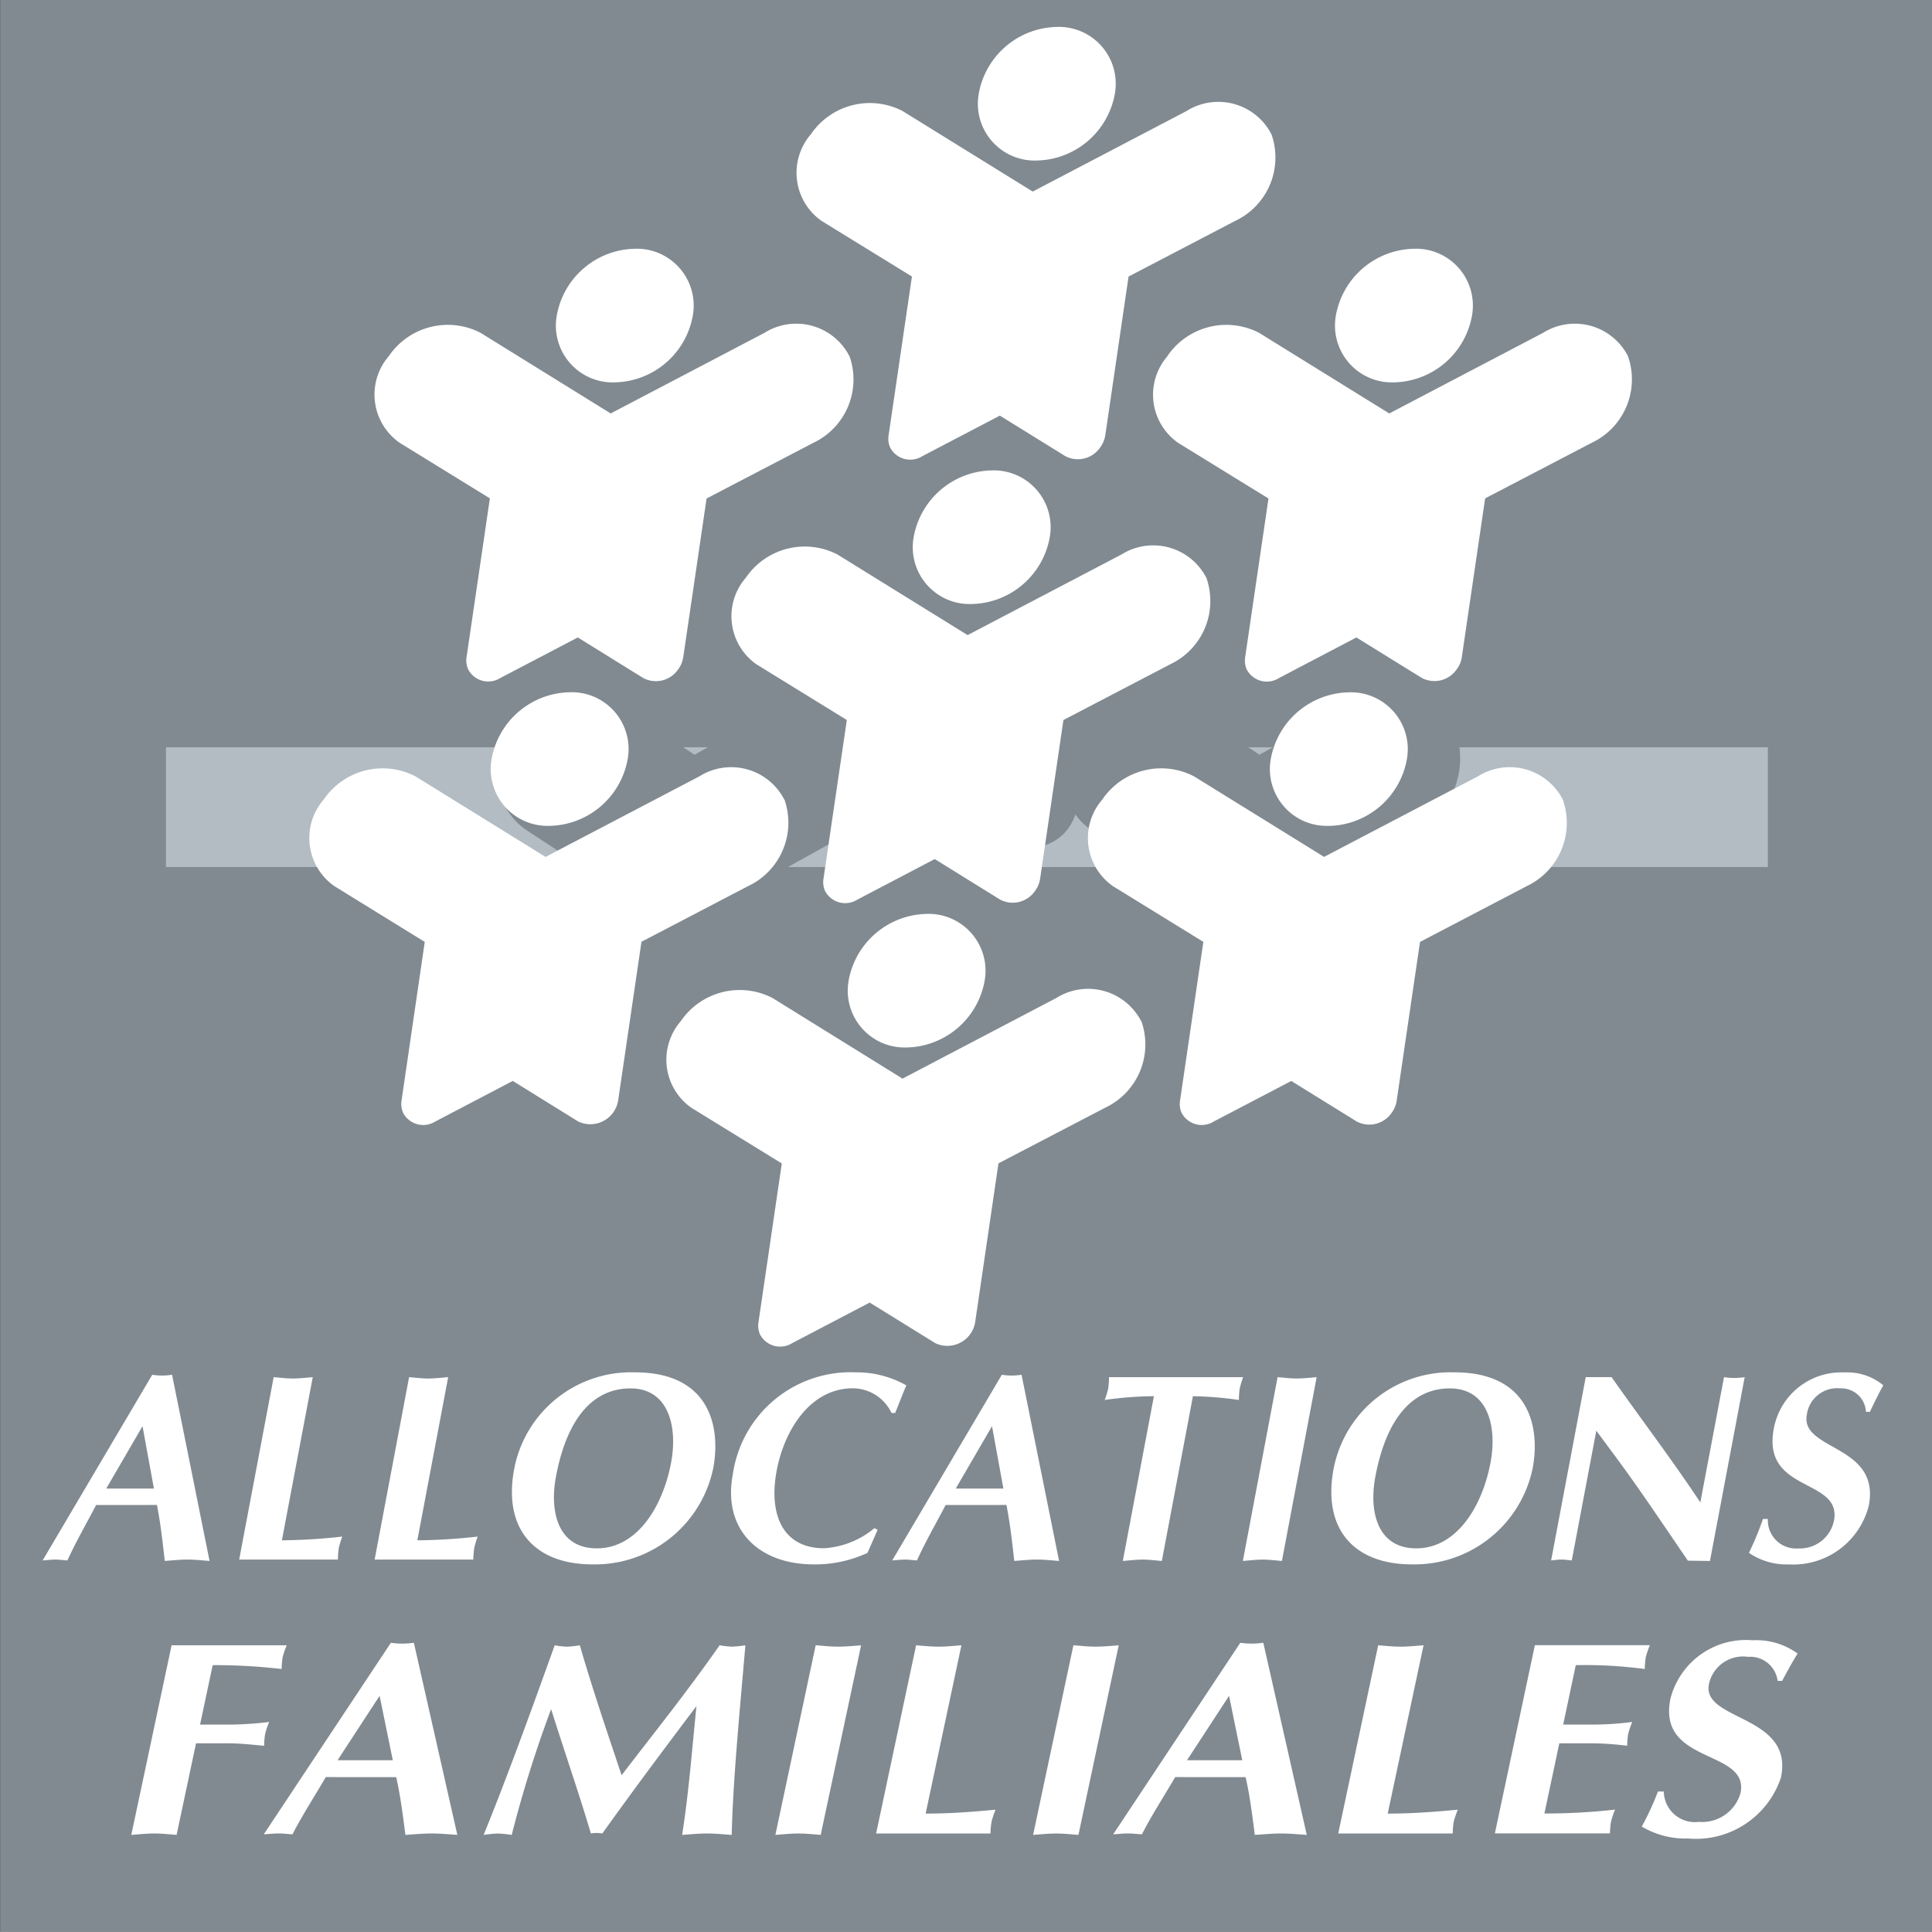
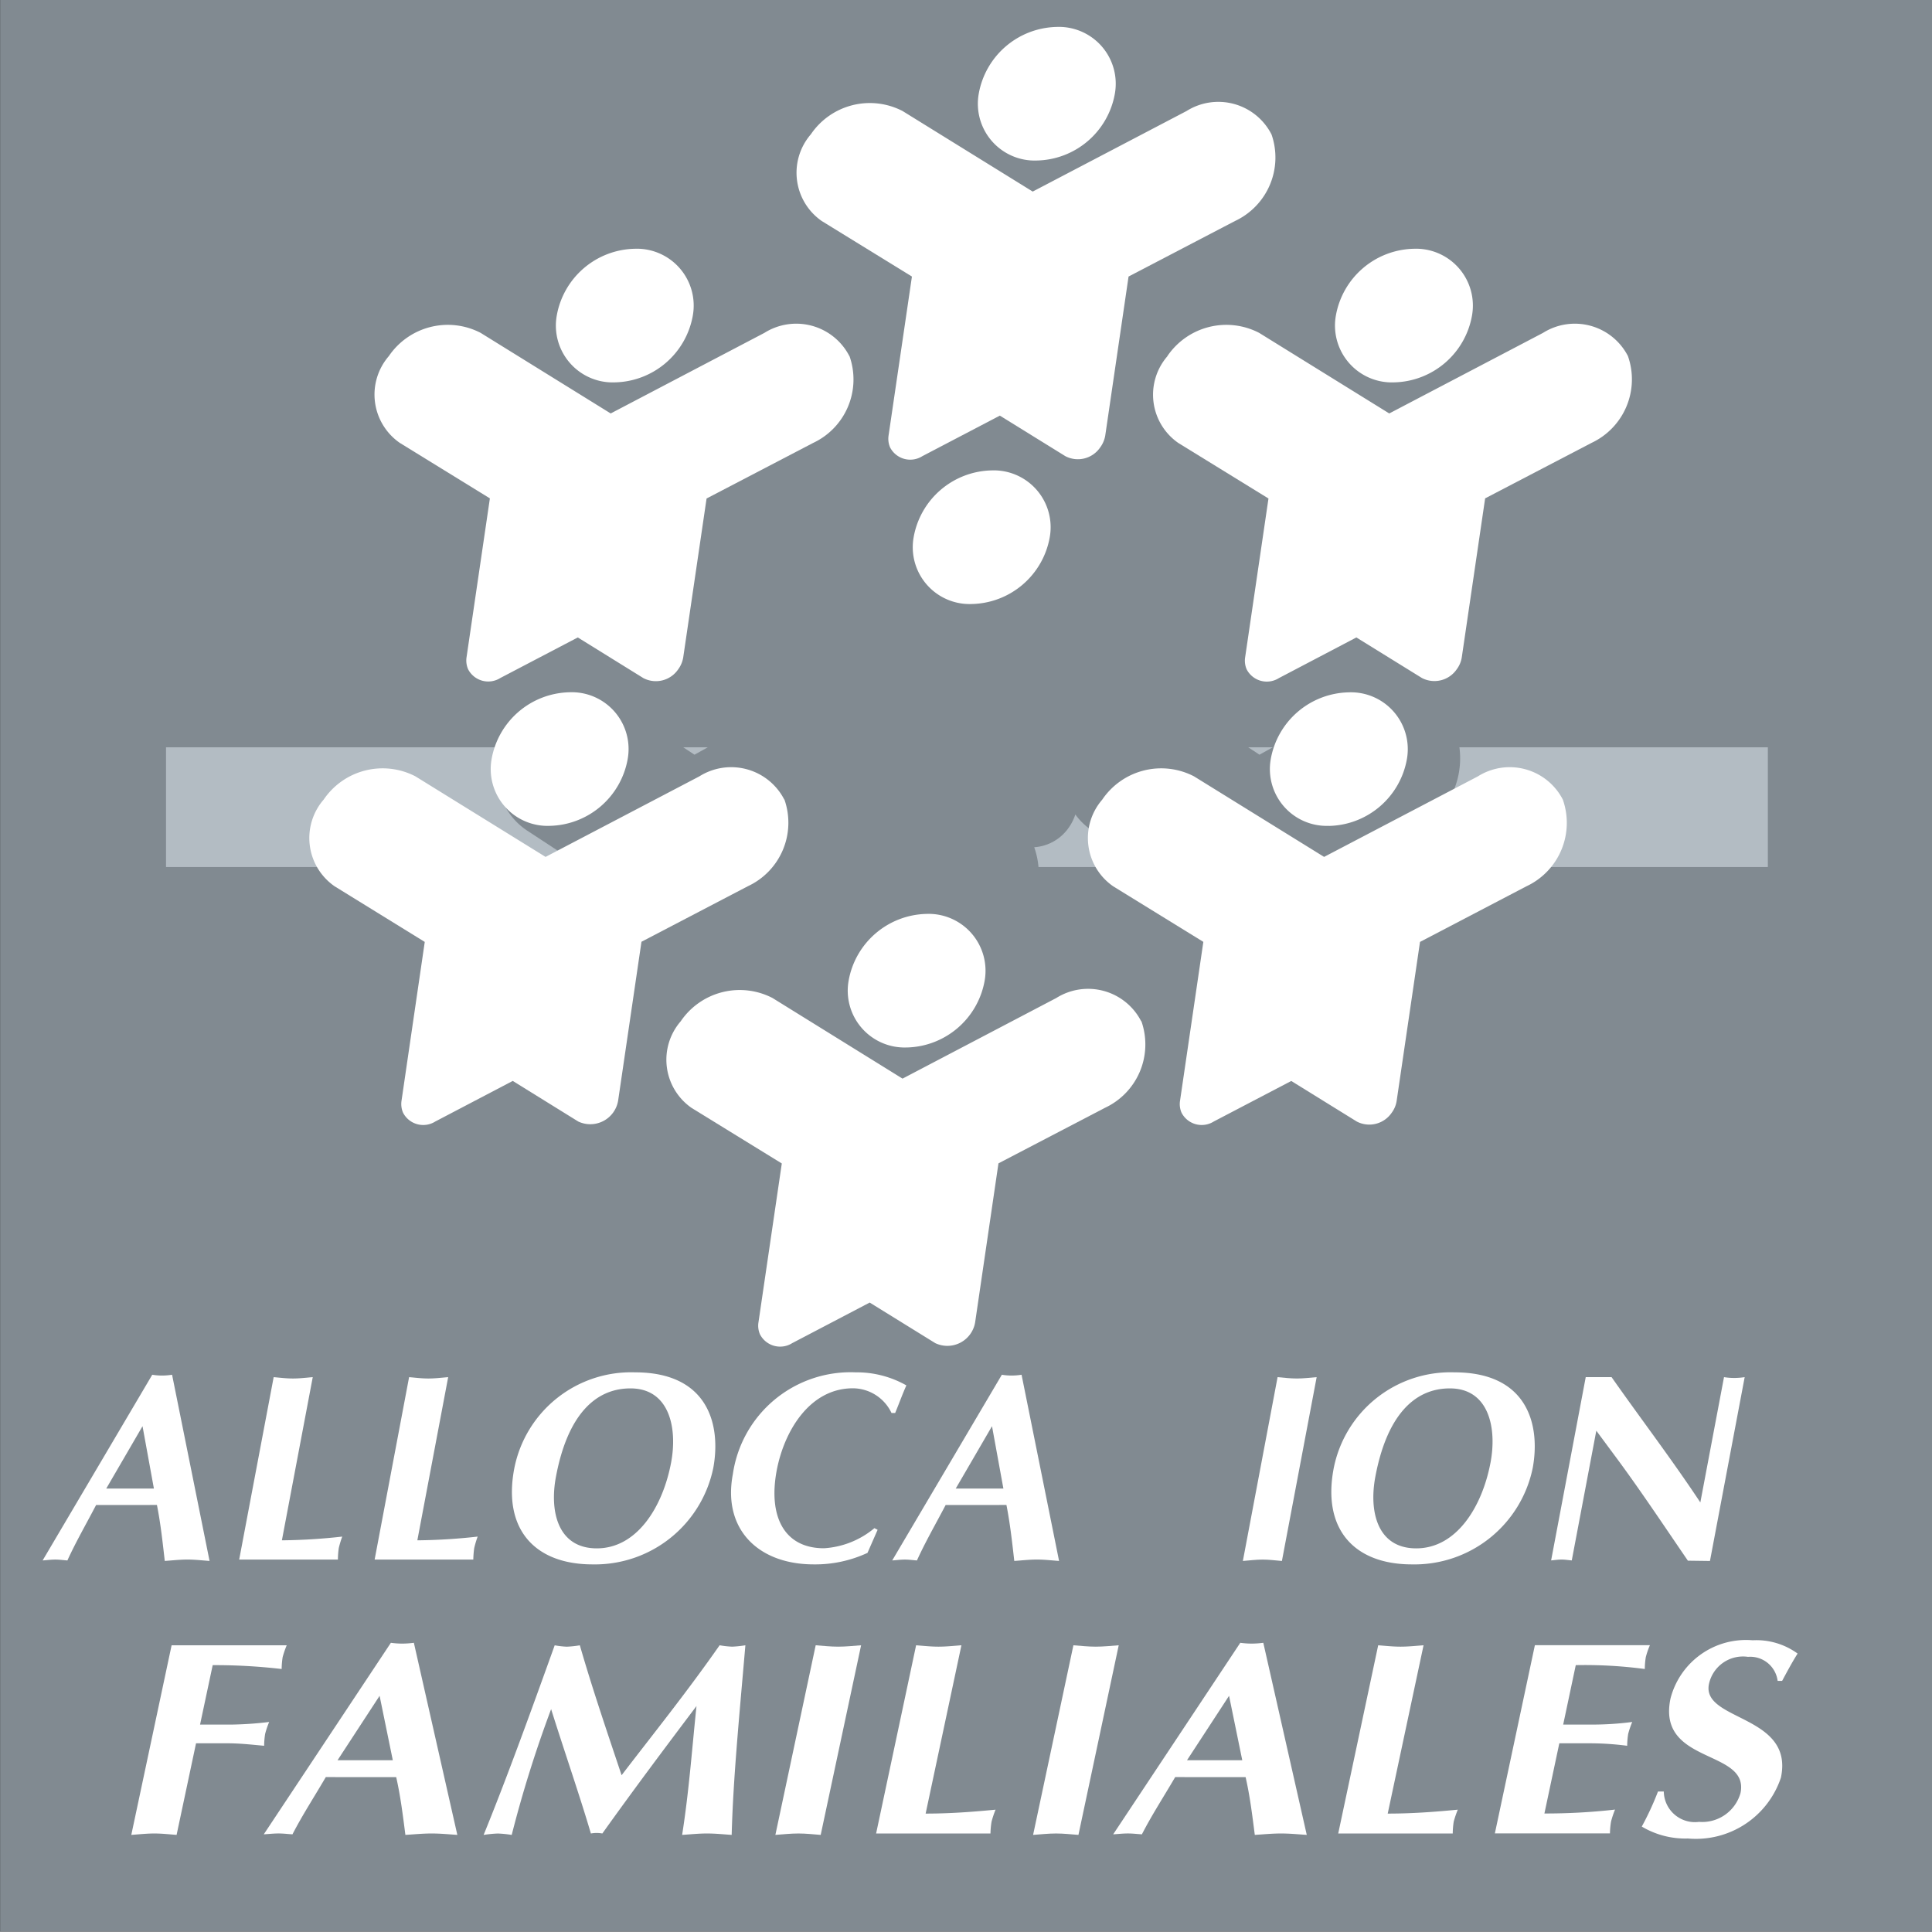
<svg xmlns="http://www.w3.org/2000/svg" width="74.013" height="74" viewBox="0 0 74.013 74">
  <rect x="0" y="0" width="74.013" height="74" fill="#333333" stroke="none" />
  <g id="CAF" transform="translate(-1.416 -1.428)">
    <rect id="Rectangle_74" data-name="Rectangle 74" width="74" height="74" transform="translate(1.416 1.428)" fill="none" />
    <rect id="Rectangle_75" data-name="Rectangle 75" width="74.008" height="74" transform="translate(1.421 1.428)" fill="#818a91" />
    <path id="Tracé_665" data-name="Tracé 665" d="M50.968,55.439l.508-.283h-.938c.158.1.3.2.43.283" transform="translate(-22.947 -25.099)" fill="#b3bcc3" fill-rule="evenodd" />
-     <path id="Tracé_666" data-name="Tracé 666" d="M62.225,61.22a1.542,1.542,0,0,1-.9-.874,1.508,1.508,0,0,1-.069-.206,3.258,3.258,0,0,1-.735.564L58.066,62.07h3.887a3.433,3.433,0,0,1,.34-.83l-.069-.02" transform="translate(-26.464 -27.427)" fill="#b3bcc3" fill-rule="evenodd" />
    <path id="Tracé_667" data-name="Tracé 667" d="M77.983,60.595a2.463,2.463,0,0,1-.637-.613,1.858,1.858,0,0,1-.236.481,1.752,1.752,0,0,1-1.339.775,3.087,3.087,0,0,1,.164.759h4c.005-.036.01-.072.014-.108l-1.972-1.294" transform="translate(-34.735 -27.353)" fill="#b3bcc3" fill-rule="evenodd" />
    <path id="Tracé_668" data-name="Tracé 668" d="M102.764,55.155a3.2,3.2,0,0,1-1.621,3.219s-1.614.9-2.457,1.367h15.893V55.155H102.764" transform="translate(-45.439 -25.098)" fill="#b3bcc3" fill-rule="evenodd" />
    <path id="Tracé_669" data-name="Tracé 669" d="M29.151,59.634,27.178,58.34a2.558,2.558,0,0,1-1.1-1.692,3.044,3.044,0,0,1,.108-1.493H13.352v4.586H29.136c0-.036.01-.071.015-.108" transform="translate(-5.576 -25.098)" fill="#b3bcc3" fill-rule="evenodd" />
    <path id="Tracé_670" data-name="Tracé 670" d="M91.158,55.155c.16.1.3.2.43.283l.509-.283h-.939" transform="translate(-41.923 -25.098)" fill="#b3bcc3" fill-rule="evenodd" />
    <path id="Tracé_671" data-name="Tracé 671" d="M73.991,8.481a3.1,3.1,0,0,0,2.982-2.559,2.177,2.177,0,0,0-2.232-2.558,3.1,3.1,0,0,0-2.982,2.558,2.177,2.177,0,0,0,2.232,2.559" transform="translate(-32.848 -0.904)" fill="#fff" fill-rule="evenodd" />
    <path id="Tracé_672" data-name="Tracé 672" d="M76.886,10.016a2.287,2.287,0,0,0-3.253-.89l-5.892,3.085L62.759,9.127a2.729,2.729,0,0,0-3.517.89,2.252,2.252,0,0,0,.419,3.323l3.453,2.126-.894,6.085a.837.837,0,0,0,.057.46.869.869,0,0,0,1.235.337l2.97-1.554,2.511,1.554a1.035,1.035,0,0,0,1.334-.337,1.061,1.061,0,0,0,.194-.46l.892-6.085,4.075-2.126a2.686,2.686,0,0,0,1.4-3.323" transform="translate(-26.763 -3.444)" fill="#fff" fill-rule="evenodd" />
    <path id="Tracé_673" data-name="Tracé 673" d="M69.311,40.366a3.1,3.1,0,0,0,2.982-2.559,2.178,2.178,0,0,0-2.232-2.559,3.1,3.1,0,0,0-2.982,2.559,2.177,2.177,0,0,0,2.232,2.559" transform="translate(-30.662 -15.799)" fill="#fff" fill-rule="evenodd" />
-     <path id="Tracé_674" data-name="Tracé 674" d="M72.206,41.9a2.29,2.29,0,0,0-3.255-.891l-5.89,3.086-4.983-3.086a2.73,2.73,0,0,0-3.516.891,2.248,2.248,0,0,0,.419,3.321l3.452,2.127-.895,6.085a.846.846,0,0,0,.059.46.87.87,0,0,0,1.235.338L61.8,52.675l2.511,1.556a1.035,1.035,0,0,0,1.333-.338,1.014,1.014,0,0,0,.193-.46l.894-6.085,4.076-2.127a2.682,2.682,0,0,0,1.4-3.321" transform="translate(-24.576 -18.337)" fill="#fff" fill-rule="evenodd" />
    <path id="Tracé_675" data-name="Tracé 675" d="M43.648,24.43a3.1,3.1,0,0,0,2.982-2.559A2.178,2.178,0,0,0,44.4,19.312a3.1,3.1,0,0,0-2.982,2.559,2.177,2.177,0,0,0,2.232,2.559" transform="translate(-18.673 -8.354)" fill="#fff" fill-rule="evenodd" />
    <path id="Tracé_676" data-name="Tracé 676" d="M46.544,25.964a2.289,2.289,0,0,0-3.255-.89L37.4,28.161l-4.982-3.087a2.73,2.73,0,0,0-3.517.89,2.252,2.252,0,0,0,.419,3.324l3.452,2.126L31.878,37.5a.843.843,0,0,0,.059.459.868.868,0,0,0,1.234.337l2.969-1.554L38.653,38.3a1.033,1.033,0,0,0,1.333-.337,1.057,1.057,0,0,0,.193-.459l.894-6.085,4.077-2.126a2.687,2.687,0,0,0,1.4-3.324" transform="translate(-12.589 -10.894)" fill="#fff" fill-rule="evenodd" />
    <path id="Tracé_677" data-name="Tracé 677" d="M38.966,56.314a3.1,3.1,0,0,0,2.983-2.559,2.176,2.176,0,0,0-2.23-2.558,3.1,3.1,0,0,0-2.983,2.558,2.177,2.177,0,0,0,2.23,2.559" transform="translate(-16.487 -23.249)" fill="#fff" fill-rule="evenodd" />
    <path id="Tracé_678" data-name="Tracé 678" d="M41.863,57.847a2.288,2.288,0,0,0-3.254-.889l-5.891,3.085-4.984-3.085a2.728,2.728,0,0,0-3.516.889,2.248,2.248,0,0,0,.419,3.322L28.09,63.3,27.2,69.384a.838.838,0,0,0,.059.459.869.869,0,0,0,1.235.337l2.967-1.555L33.97,70.18a1.081,1.081,0,0,0,1.528-.8l.894-6.086,4.076-2.128a2.683,2.683,0,0,0,1.4-3.322" transform="translate(-10.402 -25.788)" fill="#fff" fill-rule="evenodd" />
    <path id="Tracé_679" data-name="Tracé 679" d="M99.665,24.43a2.178,2.178,0,0,1-2.232-2.559,3.1,3.1,0,0,1,2.983-2.559,2.178,2.178,0,0,1,2.232,2.559,3.1,3.1,0,0,1-2.983,2.559" transform="translate(-44.841 -8.354)" fill="#fff" fill-rule="evenodd" />
    <path id="Tracé_680" data-name="Tracé 680" d="M84.874,25.964a2.729,2.729,0,0,1,3.516-.89l4.984,3.087,5.891-3.087a2.287,2.287,0,0,1,3.253.89,2.688,2.688,0,0,1-1.394,3.324l-4.077,2.126L96.153,37.5a1.025,1.025,0,0,1-.192.459,1.037,1.037,0,0,1-1.335.337l-2.512-1.554L89.145,38.3a.868.868,0,0,1-1.234-.337.838.838,0,0,1-.058-.459l.894-6.085-3.452-2.126a2.25,2.25,0,0,1-.42-3.324" transform="translate(-38.737 -10.894)" fill="#fff" fill-rule="evenodd" />
    <path id="Tracé_681" data-name="Tracé 681" d="M94.985,56.314a2.177,2.177,0,0,1-2.232-2.559A3.1,3.1,0,0,1,95.736,51.2a2.178,2.178,0,0,1,2.232,2.558,3.1,3.1,0,0,1-2.983,2.559" transform="translate(-42.655 -23.249)" fill="#fff" fill-rule="evenodd" />
    <path id="Tracé_682" data-name="Tracé 682" d="M80.193,57.847a2.728,2.728,0,0,1,3.516-.889l4.982,3.085,5.891-3.085a2.288,2.288,0,0,1,3.254.889,2.682,2.682,0,0,1-1.394,3.322L92.365,63.3l-.894,6.086a1.014,1.014,0,0,1-.191.459,1.038,1.038,0,0,1-1.335.337l-2.512-1.555L84.464,70.18a.868.868,0,0,1-1.234-.337.827.827,0,0,1-.058-.459l.893-6.086-3.453-2.128a2.247,2.247,0,0,1-.419-3.322" transform="translate(-36.55 -25.788)" fill="#fff" fill-rule="evenodd" />
    <path id="Tracé_683" data-name="Tracé 683" d="M64.628,72.249a3.1,3.1,0,0,0,2.983-2.559,2.179,2.179,0,0,0-2.233-2.558A3.1,3.1,0,0,0,62.4,69.689a2.178,2.178,0,0,0,2.232,2.559" transform="translate(-28.474 -30.693)" fill="#fff" fill-rule="evenodd" />
    <path id="Tracé_684" data-name="Tracé 684" d="M67.523,73.784a2.287,2.287,0,0,0-3.253-.891l-5.89,3.088L53.4,72.893a2.731,2.731,0,0,0-3.517.891,2.248,2.248,0,0,0,.42,3.322l3.452,2.125-.894,6.087a.829.829,0,0,0,.058.459.868.868,0,0,0,1.235.337l2.968-1.554,2.512,1.554a1.079,1.079,0,0,0,1.528-.8l.893-6.087,4.075-2.125a2.681,2.681,0,0,0,1.4-3.322" transform="translate(-22.389 -33.232)" fill="#fff" fill-rule="evenodd" />
    <path id="Tracé_685" data-name="Tracé 685" d="M8.745,104.625l-.436-2.39-1.39,2.39H8.745m-2.214.629c-.406.777-.776,1.415-1.1,2.124-.158-.011-.3-.033-.464-.033s-.323.022-.485.033l4.2-7.114a2.232,2.232,0,0,0,.374.031,2.459,2.459,0,0,0,.385-.031l1.436,7.133c-.286-.02-.559-.053-.849-.053s-.574.033-.867.053c-.086-.759-.163-1.457-.3-2.144Z" transform="translate(-1.433 -46.171)" fill="#fff" />
    <path id="Tracé_686" data-name="Tracé 686" d="M20.248,106.687a22.117,22.117,0,0,0,2.312-.143,3.764,3.764,0,0,0-.133.441,3.223,3.223,0,0,0-.033.439H18.612l1.321-6.988c.246.021.489.052.738.052s.505-.031.759-.052l-1.182,6.251" transform="translate(-8.033 -46.251)" fill="#fff" />
    <path id="Tracé_687" data-name="Tracé 687" d="M29.986,106.687a22.142,22.142,0,0,0,2.311-.143,3.657,3.657,0,0,0-.132.441,3.409,3.409,0,0,0-.035.439H28.35l1.32-6.988c.247.021.49.052.739.052s.5-.031.758-.052l-1.181,6.251" transform="translate(-12.582 -46.251)" fill="#fff" />
    <path id="Tracé_688" data-name="Tracé 688" d="M39.907,104.085c-.253,1.332.068,2.75,1.565,2.75,1.536,0,2.523-1.58,2.845-3.285.25-1.323-.062-2.843-1.557-2.843-1.388,0-2.42,1.078-2.853,3.378m1.4,3.364c-2.2,0-3.439-1.333-3-3.663a4.561,4.561,0,0,1,4.628-3.694c2.844,0,3.292,2.062,3,3.653A4.627,4.627,0,0,1,41.306,107.449Z" transform="translate(-17.192 -46.091)" fill="#fff" />
    <path id="Tracé_689" data-name="Tracé 689" d="M59.591,106.126l-.387.882a4.749,4.749,0,0,1-2.058.441c-2.135,0-3.5-1.353-3.1-3.457a4.558,4.558,0,0,1,4.706-3.9,3.851,3.851,0,0,1,1.941.5c-.156.348-.281.7-.429,1.057h-.14a1.647,1.647,0,0,0-1.477-.946c-1.657,0-2.633,1.633-2.92,3.141-.331,1.755.275,2.987,1.81,2.987a3.328,3.328,0,0,0,1.932-.77l.119.061" transform="translate(-24.555 -46.091)" fill="#fff" />
    <path id="Tracé_690" data-name="Tracé 690" d="M69.818,104.625l-.436-2.39-1.39,2.39h1.826m-2.212.629c-.408.777-.777,1.415-1.1,2.124-.157-.011-.3-.033-.462-.033s-.323.022-.485.033l4.2-7.114a2.214,2.214,0,0,0,.372.031,2.423,2.423,0,0,0,.383-.031l1.437,7.133c-.286-.02-.558-.053-.848-.053s-.574.033-.868.053c-.085-.759-.165-1.457-.3-2.144Z" transform="translate(-29.963 -46.171)" fill="#fff" />
-     <path id="Tracé_691" data-name="Tracé 691" d="M83.03,107.478c-.246-.02-.489-.053-.74-.053s-.5.033-.756.053l1.191-6.312a13.753,13.753,0,0,0-1.883.144,3.736,3.736,0,0,0,.133-.442,3,3,0,0,0,.03-.431h5.138a4.329,4.329,0,0,0-.131.431,3.128,3.128,0,0,0-.031.442,13.8,13.8,0,0,0-1.761-.144l-1.191,6.312" transform="translate(-37.104 -46.251)" fill="#fff" />
    <path id="Tracé_692" data-name="Tracé 692" d="M92.1,100.437c.246.021.489.052.738.052s.5-.031.759-.052l-1.331,7.042c-.245-.02-.49-.053-.738-.053s-.506.033-.758.053l1.33-7.042" transform="translate(-41.741 -46.252)" fill="#fff" />
    <path id="Tracé_693" data-name="Tracé 693" d="M98.817,104.085c-.252,1.332.069,2.75,1.566,2.75,1.536,0,2.523-1.58,2.845-3.285.251-1.323-.06-2.843-1.558-2.843-1.386,0-2.419,1.078-2.853,3.378m1.4,3.364c-2.2,0-3.437-1.333-3-3.663a4.562,4.562,0,0,1,4.63-3.694c2.843,0,3.29,2.062,3,3.653A4.624,4.624,0,0,1,100.216,107.449Z" transform="translate(-44.712 -46.091)" fill="#fff" />
    <path id="Tracé_694" data-name="Tracé 694" d="M114.264,100.437h.987c1.116,1.591,2.308,3.151,3.4,4.8l.907-4.8a2.464,2.464,0,0,0,.392.031,2.679,2.679,0,0,0,.4-.031l-1.33,7.042-.846-.011c-.906-1.324-1.745-2.587-2.641-3.808l-.867-1.171-.94,4.969c-.126-.011-.264-.033-.391-.033s-.275.022-.4.033l1.326-7.022" transform="translate(-52.097 -46.252)" fill="#fff" />
-     <path id="Tracé_695" data-name="Tracé 695" d="M131.635,101.6a.947.947,0,0,0-.979-.894,1.172,1.172,0,0,0-1.286,1.007c-.262,1.386,2.82,1.13,2.375,3.479a2.984,2.984,0,0,1-3.07,2.258,2.567,2.567,0,0,1-1.523-.442,11.48,11.48,0,0,0,.537-1.3h.189a1.08,1.08,0,0,0,1.165,1.13,1.332,1.332,0,0,0,1.367-1.067c.311-1.642-2.774-1.048-2.306-3.519a2.629,2.629,0,0,1,2.712-2.156,2.155,2.155,0,0,1,1.482.491c-.18.329-.345.667-.512,1.017h-.149" transform="translate(-58.736 -46.091)" fill="#fff" />
    <path id="Tracé_696" data-name="Tracé 696" d="M12.59,126.978c-.285-.022-.567-.054-.856-.054s-.585.033-.88.054l1.544-7.264h4.41a3.517,3.517,0,0,0-.156.454,3.115,3.115,0,0,0-.038.455,22.137,22.137,0,0,0-2.642-.148l-.484,2.277h1.226a13.5,13.5,0,0,0,1.421-.1,3.541,3.541,0,0,0-.154.457,2.974,2.974,0,0,0-.038.455c-.477-.043-.93-.095-1.392-.095H13.334l-.744,3.505" transform="translate(-4.408 -55.257)" fill="#fff" />
    <path id="Tracé_697" data-name="Tracé 697" d="M25.323,124.034l-.506-2.468-1.611,2.468h2.117m-2.567.646c-.472.806-.9,1.461-1.277,2.192-.183-.011-.352-.033-.537-.033s-.375.022-.562.033l4.869-7.337a3.313,3.313,0,0,0,.433.031,3.573,3.573,0,0,0,.448-.031l1.665,7.359c-.331-.022-.647-.054-.983-.054s-.667.033-1.007.054c-.1-.785-.19-1.5-.352-2.213Z" transform="translate(-8.859 -55.173)" fill="#fff" />
    <path id="Tracé_698" data-name="Tracé 698" d="M45.232,119.714a3.388,3.388,0,0,0,.475.053,4.116,4.116,0,0,0,.508-.053c-.246,2.848-.47,5.157-.525,7.264-.32-.022-.626-.054-.949-.054s-.62.033-.949.054c.265-1.683.378-3.3.55-4.936-1.224,1.621-2.436,3.241-3.607,4.882a1.213,1.213,0,0,0-.439,0c-.43-1.461-1-3.1-1.523-4.764a46.137,46.137,0,0,0-1.51,4.819,4.279,4.279,0,0,0-.532-.054,4.646,4.646,0,0,0-.544.054c.869-2.129,1.761-4.586,2.723-7.264a3.26,3.26,0,0,0,.463.053,3.938,3.938,0,0,0,.5-.053c.48,1.663,1.043,3.314,1.6,4.977,1.151-1.505,2.489-3.166,3.754-4.977" transform="translate(-16.244 -55.257)" fill="#fff" />
    <path id="Tracé_699" data-name="Tracé 699" d="M58.711,119.714c.285.022.567.053.858.053s.585-.031.879-.053L58.9,126.978c-.284-.022-.566-.054-.856-.054s-.585.033-.88.054l1.544-7.264" transform="translate(-26.044 -55.257)" fill="#fff" />
    <path id="Tracé_700" data-name="Tracé 700" d="M66.294,126.162c1.009,0,1.88-.075,2.682-.15a3.674,3.674,0,0,0-.153.457,3.121,3.121,0,0,0-.042.455H64.4l1.532-7.21c.286.022.568.053.857.053s.585-.031.879-.053l-1.371,6.448" transform="translate(-29.421 -55.257)" fill="#fff" />
    <path id="Tracé_701" data-name="Tracé 701" d="M77.234,119.714c.285.022.568.053.855.053s.588-.031.881-.053l-1.543,7.264c-.286-.022-.568-.054-.857-.054s-.585.033-.88.054l1.544-7.264" transform="translate(-34.697 -55.257)" fill="#fff" />
    <path id="Tracé_702" data-name="Tracé 702" d="M86.394,124.034l-.506-2.468-1.611,2.468h2.116m-2.569.646c-.472.806-.9,1.461-1.275,2.192-.183-.011-.352-.033-.539-.033s-.374.022-.561.033l4.869-7.337a3.353,3.353,0,0,0,.435.031,3.564,3.564,0,0,0,.447-.031l1.665,7.359c-.331-.022-.65-.054-.986-.054s-.665.033-1.005.054c-.1-.785-.189-1.5-.352-2.213Z" transform="translate(-37.388 -55.173)" fill="#fff" />
    <path id="Tracé_703" data-name="Tracé 703" d="M99.523,126.162c1.009,0,1.88-.075,2.683-.15a3.982,3.982,0,0,0-.155.457,3.116,3.116,0,0,0-.038.455H97.626l1.531-7.21c.286.022.568.053.858.053s.585-.031.88-.053l-1.373,6.448" transform="translate(-44.944 -55.257)" fill="#fff" />
    <path id="Tracé_704" data-name="Tracé 704" d="M114.822,119.714a3.158,3.158,0,0,0-.156.454,2.847,2.847,0,0,0-.038.455,17.439,17.439,0,0,0-2.645-.148l-.482,2.277h1.2a11.9,11.9,0,0,0,1.445-.1,3.468,3.468,0,0,0-.155.457,3.113,3.113,0,0,0-.038.455,11.1,11.1,0,0,0-1.4-.095h-1.2l-.571,2.689a23.625,23.625,0,0,0,2.706-.15,3.5,3.5,0,0,0-.153.457,2.912,2.912,0,0,0-.042.455h-4.409l1.533-7.21h4.411" transform="translate(-50.201 -55.257)" fill="#fff" />
    <path id="Tracé_705" data-name="Tracé 705" d="M124.657,120.912a1.06,1.06,0,0,0-1.136-.922,1.334,1.334,0,0,0-1.495,1.039c-.3,1.43,3.271,1.164,2.756,3.589a3.432,3.432,0,0,1-3.562,2.331,3.253,3.253,0,0,1-1.768-.457,10.985,10.985,0,0,0,.621-1.344h.222a1.193,1.193,0,0,0,1.35,1.164,1.525,1.525,0,0,0,1.588-1.1c.359-1.7-3.221-1.081-2.679-3.633a2.988,2.988,0,0,1,3.147-2.224,2.685,2.685,0,0,1,1.72.509c-.211.337-.4.687-.593,1.048h-.172" transform="translate(-55.141 -55.09)" fill="#fff" />
  </g>
</svg>